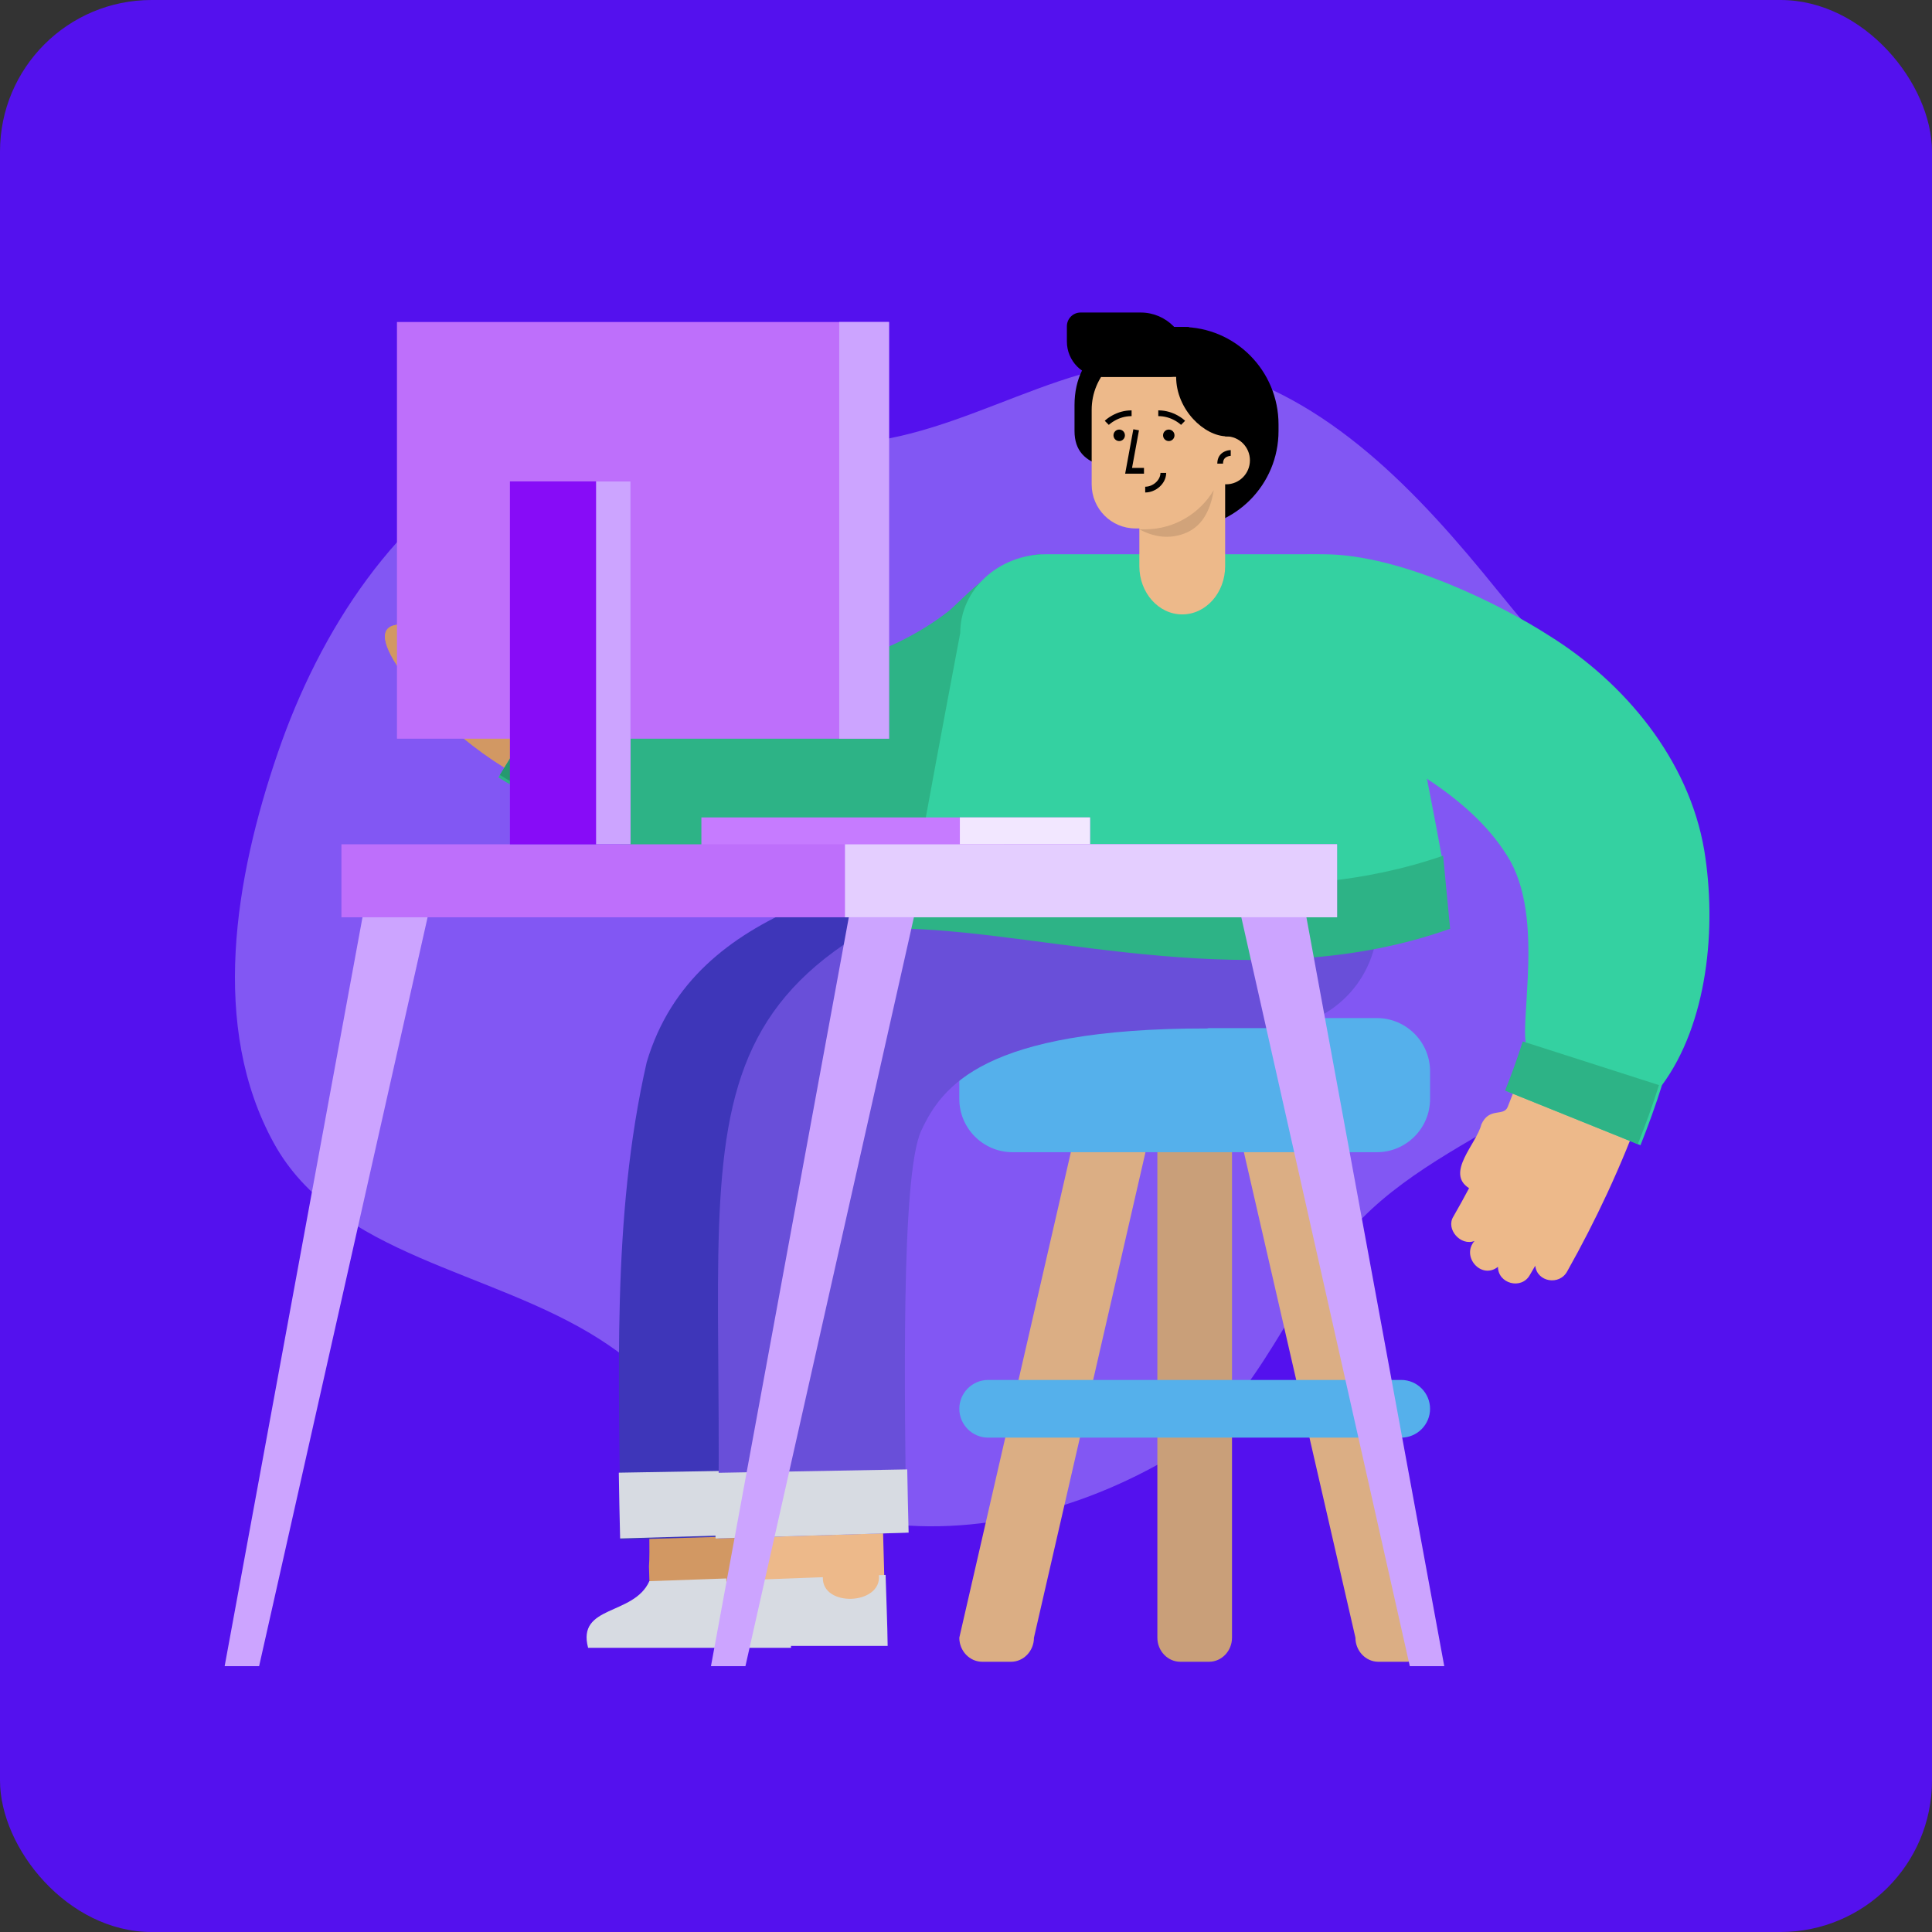
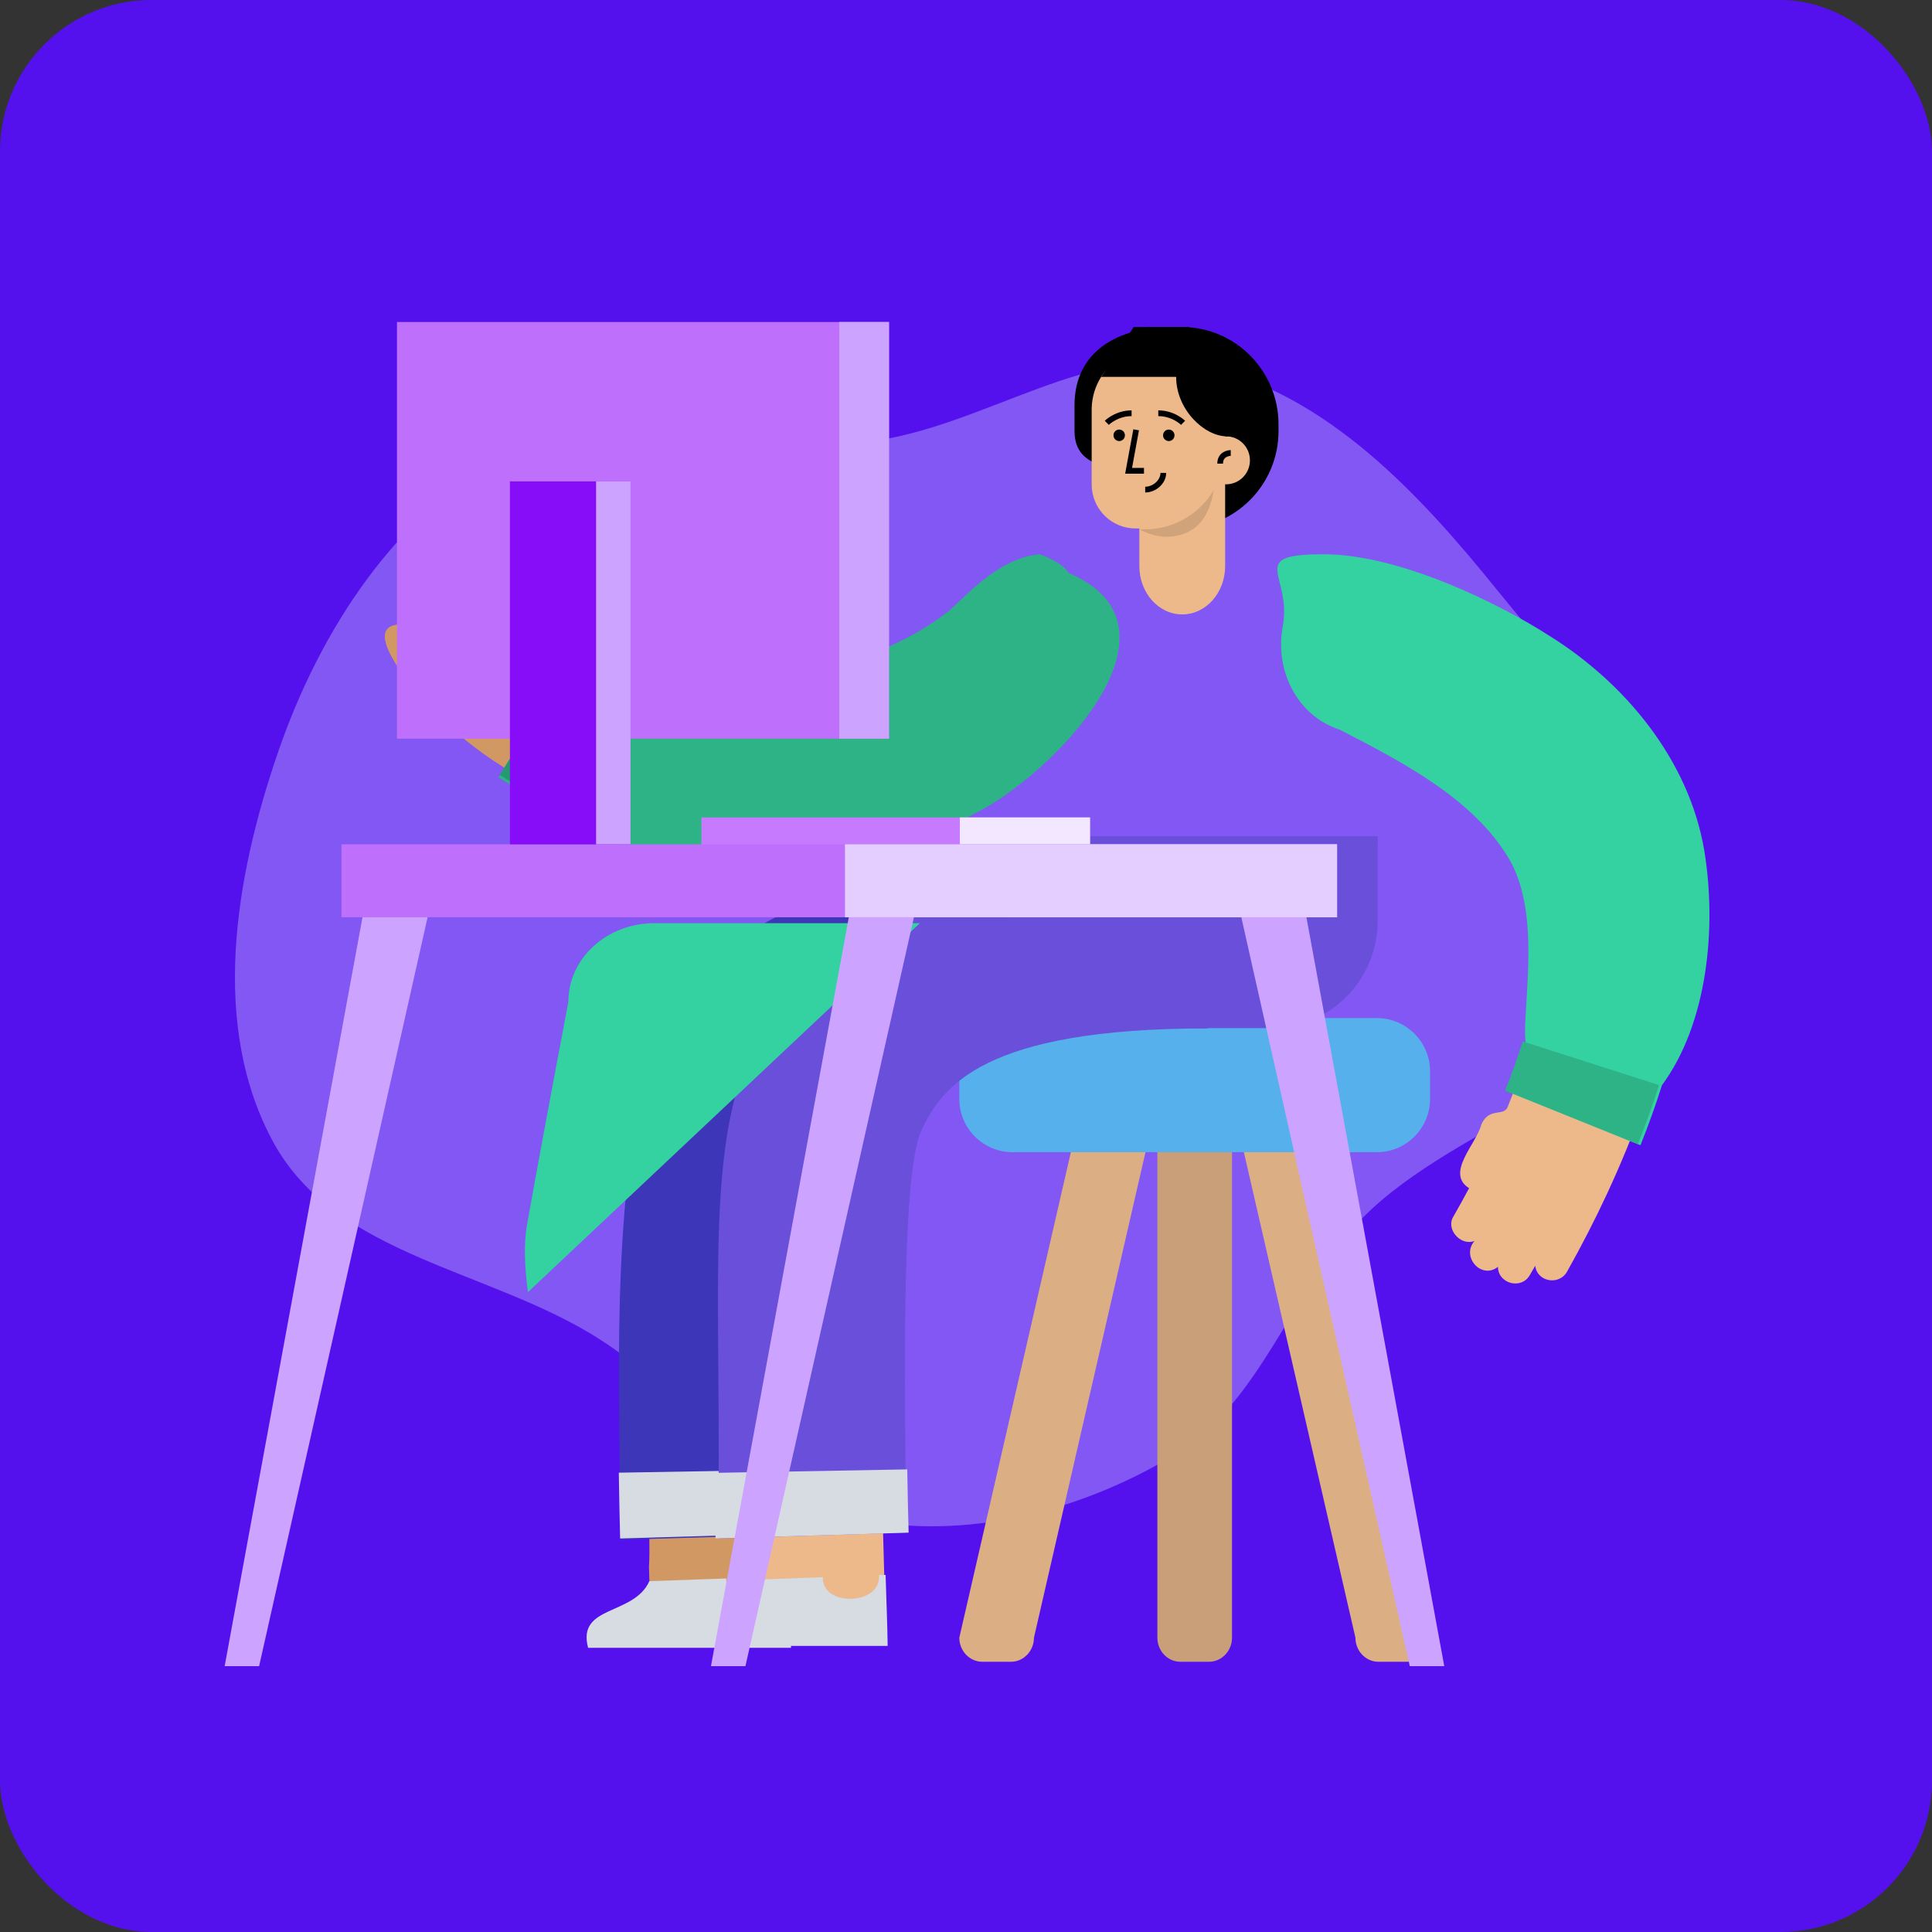
<svg xmlns="http://www.w3.org/2000/svg" width="408" height="408" viewBox="0 0 408 408">
  <rect x="0" y="0" width="408" height="408" fill="#333333" stroke="none" />
  <g fill="none" fill-rule="evenodd">
    <g>
      <g>
        <g transform="translate(-736 -2008) translate(0 1878) translate(736 130)">
          <rect width="408" height="408" fill="#5411EE" rx="32" />
          <g fill-rule="nonzero">
            <path fill="#8257F3" d="M159.645 285.424c29.038-6.237 36.026-45.152 57.17-66.028 15.532-15.338 38.987-21.223 50.182-39.968 11.82-19.794 17.946-43.846 13.365-66.445-4.486-22.13-25.665-35.49-37.877-54.476-14.818-23.037-17.538-55.782-41.529-68.976-24.564-13.51-55.862-8.258-82.378.833-25.875 8.87-50.832 25.003-63.6 49.213-11.97 22.698 1.005 49.935-2.12 75.41-3.03 24.717-21.6 47.208-15.888 71.445 6.05 25.67 26.7 44.899 47.214 61.453 22.32 18.01 47.43 43.56 75.461 37.54" transform="matrix(-1 0 0 1 361 65.5) rotate(90 158.885 133.823)" />
            <g>
              <path fill="#DBAE84" d="M10.911 135.933H4.85c-2.667 0-4.849-2.288-4.849-5.085L24.247 25.314c0-2.797 2.182-5.086 4.85-5.086h6.061c2.667 0 4.85 2.289 4.85 5.086L15.76 130.848c0 2.797-2.182 5.085-4.849 5.085" transform="matrix(-1 0 0 1 361 65.5) translate(59 149.5)" />
              <path fill="#C99F79" d="M52.737 135.933h-6.062c-2.667 0-4.85-2.288-4.85-5.085V25.314c0-2.797 2.183-5.086 4.85-5.086h6.062c2.667 0 4.85 2.289 4.85 5.086v105.534c0 2.797-2.183 5.085-4.85 5.085" transform="matrix(-1 0 0 1 361 65.5) translate(59 149.5)" />
              <path fill="#DBAE84" d="M94.563 135.933H88.5c-2.667 0-4.85-2.288-4.85-5.085L59.406 25.314c0-2.797 2.182-5.086 4.85-5.086h6.06c2.668 0 4.85 2.289 4.85 5.086l24.247 105.534c0 2.797-2.182 5.085-4.85 5.085" transform="matrix(-1 0 0 1 361 65.5) translate(59 149.5)" />
              <g fill="#55B0EB">
                <path d="M88.2 28.32H11.212C5.045 28.32 0 23.268 0 17.095v-5.872C0 5.05 5.045 0 11.21 0h76.99c6.166 0 11.211 5.05 11.211 11.224v5.872c0 6.173-5.045 11.223-11.211 11.223" transform="matrix(-1 0 0 1 361 65.5) translate(59 149.5)" />
              </g>
              <g fill="#55B0EB">
-                 <path d="M93.328 12.541H6.084C2.738 12.541 0 9.801 0 6.451 0 3.1 2.738.36 6.084.36h87.244c3.346 0 6.084 2.74 6.084 6.09 0 3.35-2.738 6.091-6.084 6.091" transform="matrix(-1 0 0 1 361 65.5) translate(59 149.5) translate(0 76.058)" />
-               </g>
+                 </g>
            </g>
            <g>
              <g>
                <g>
                  <path fill="#D29863" d="M151.031 169.76l-24.62-.657c-1.326-.048-2.368-1.353-2.325-2.843.778-24.856 1.434-50.273.383-75.02-.63-28.254-9.196-27.273 19.839-32.481 15.546-7.305 8.63 83.704 9.58 95.436l-.392 13.083c-.041 1.429-1.142 2.52-2.465 2.482" transform="matrix(-1 0 0 1 361 65.5) translate(0 .5) translate(70.063 110.607)" />
                  <g fill="#3E36B9">
                    <path d="M7.183.534L.355 35.185c-.307 1.173.484 2.36 1.718 2.653 20.787 5.628 43.261 10.638 61.86 22.228 5.367 28.387 3.673 58.25 3.349 87.315l39.891 1.178c.167-33.661 2-67.708-5.557-100.86C91.386 13.417 51.672 9.949 24.552.319L7.183.533z" transform="matrix(-1 0 0 1 361 65.5) translate(0 .5) translate(70.063 110.607) translate(52.748)" />
                  </g>
                  <g fill="#D7DBE2">
                    <path d="M30.191 1.32L13.945.748c.25 6.465-12.48 5.993-11.85-.417L.68.281C.558 4.735.312 10.994.27 15.396h42.855c2.423-9.107-9.643-6.73-12.934-14.076" transform="matrix(-1 0 0 1 361 65.5) translate(0 .5) translate(70.063 110.607) translate(123.616 155.984)" />
                  </g>
                  <path fill="#D7DBE2" d="M159.978 148.286l-39.986-1.175c.113-4.483.205-8.953.27-13.41l39.996.693c-.068 4.64-.164 9.271-.28 13.892" transform="matrix(-1 0 0 1 361 65.5) translate(0 .5) translate(70.063 110.607)" />
                  <path fill="#694FD9" d="M40.514 40.11h-3.717C16.475 40.11 0 22.152 0 0h77.31c0 22.152-16.474 40.11-36.796 40.11" transform="matrix(-1 0 0 1 361 65.5) translate(0 .5) translate(70.063 110.607)" />
                  <path fill="#EDB98A" d="M130.595 169.76l-24.62-.709c-1.325-.043-1.823-11.38-1.777-12.864.866-31.795 1.772-54.854-1.897-86.274-.785-8.57 16.865-8.111 21.536-10.19 3.483-.836 7.042 1.564 7.569 5.444 3.612 29.741 2.752 59.264 2.071 89.042l-.412 13.075c-.044 1.43-1.146 2.513-2.47 2.476" transform="matrix(-1 0 0 1 361 65.5) translate(0 .5) translate(70.063 110.607)" />
                  <path fill="#694FD9" d="M41.235.513l-7.772 37.22c-.334 1.162 1.378 2.516 2.58 2.839 47.185 0 56.005 12.257 60.349 21.614 4.344 9.357 3.49 56.6 3.155 84.864l39.758 1.236C137.604 52.588 153.059 27.123 57.755.513c0-.144-5.506-.144-16.52 0z" transform="matrix(-1 0 0 1 361 65.5) translate(0 .5) translate(70.063 110.607)" />
                  <path fill="#D7DBE2" d="M133.396 157.062l-16.228-.594c.24 6.398-12.475 5.907-11.838-.433l-1.413-.051c-.128 4.422-.388 10.62-.434 14.99h42.812c2.2-9.207-9.532-6.49-12.899-13.912M99.054 147.055c.12-4.465.218-8.916.29-13.355l40.781.734c-.075 4.627-.177 9.245-.301 13.852l-40.77-1.231z" transform="matrix(-1 0 0 1 361 65.5) translate(0 .5) translate(70.063 110.607)" />
                </g>
                <path fill="#694FD9" d="M22.549 40.515C10.095 40.515 0 30.357 0 17.827V.405h77.31c0 22.152-16.474 40.11-36.796 40.11H22.549z" transform="matrix(-1 0 0 1 361 65.5) translate(0 .5) translate(70.063 110.607)" />
              </g>
              <g>
                <g>
                  <path fill="#D29863" d="M118.275 20.884c-15.12 10.258-34.779 13.345-52.726 10.66-10.313-1.6-20.06-5.105-28.247-11.247-3.94-2.544-6.106-6.702-10.014-9.025-6.502-3.351-16.627-2.107-19.926 5.181-5.665 14.28 16.285 27.444 26.666 33.032 27.815 13.324 61.464 12.945 89.16-.594 6.403-3.196 12.38-7.174 17.76-11.957 3.723-2.906 23.352-23.713 9.375-21.994.352-.633.823-1.513 1.122-2.161 1.872-3.308-2.063-6.923-5.085-4.794.385-4.232-6.12-5.257-7.228-1.226-.578-2.237-3.908-3.484-5.795-2.175-1.564 1.513-2.28 3.797-3.74 5.456-4.364-3.239-6.521 3.17-9.813 5.125-2.506 2.035.057 4.58-1.509 5.72" transform="matrix(-1 0 0 1 361 65.5) translate(0 .5) translate(0 51.05) translate(124.421)" />
                  <path fill="#D29863" d="M118.275 20.884c-15.12 10.258-34.779 13.345-52.726 10.66-10.313-1.6-20.06-5.105-28.247-11.247-3.94-2.544-6.106-6.702-10.014-9.025-6.502-3.351-16.627-2.107-19.926 5.181-5.665 14.28 16.285 27.444 26.666 33.032 27.815 13.324 61.464 12.945 89.16-.594 6.403-3.196 12.38-7.174 17.76-11.957 3.723-2.906 23.352-23.713 9.375-21.994.352-.633.823-1.513 1.122-2.161 1.872-3.308-2.063-6.923-5.085-4.794.385-4.232-6.12-5.257-7.228-1.226-.578-2.237-3.908-3.484-5.795-2.175-1.564 1.513-2.28 3.797-3.74 5.456-4.364-3.239-6.521 3.17-9.813 5.125-2.506 2.035.057 4.58-1.509 5.72" transform="matrix(-1 0 0 1 361 65.5) translate(0 .5) translate(0 51.05) translate(124.421)" />
                  <path fill="#2DB386" d="M131.333 47.125c-4.25 2.633-8.662 4.857-13.172 6.726-21.2 17.866-63.91 14.3-87.332.942C14.957 47.11-16.404 15.488 10.958 3.922 12.091 1.689 17.008 0 17.008 0c9.505.812 17.044 10.576 19.734 12.38 6.65 5.1 14.745 8.711 22.983 10.963 15.398 4.651 31.534 3.07 46.965 2.398 3.078-1.275 6.027-2.769 8.774-4.47l15.869 25.854z" transform="matrix(-1 0 0 1 361 65.5) translate(0 .5) translate(0 51.05) translate(124.421)" />
                  <path fill="#25996F" d="M118.083 53.224l-11.52-28.089c3.016-1.254 5.895-2.719 8.583-4.381l15.869 25.853c-4.172 2.584-8.507 4.777-12.932 6.617" transform="matrix(-1 0 0 1 361 65.5) translate(0 .5) translate(0 51.05) translate(124.421)" />
                </g>
                <g>
-                   <path fill="#34D1A1" d="M111.982 77.91C82.762 79.97.58 70.553 1.51 65.313 3.355 54.919 6.55 38.678 11.092 16.59 11.092 7.428 19.208 0 29.22 0h56.102c10.012 0 18.128 7.428 18.128 16.59 4.008 21.184 6.92 36.893 8.736 47.126.649 3.654.58 8.385-.204 14.194z" transform="matrix(-1 0 0 1 361 65.5) translate(0 .5) translate(0 51.05) translate(54.762)" />
-                   <path fill="#2DB386" d="M0 79.082c40.528 14.445 84.469.78 114.541 0l-1.928-15.756c-29.46 1.06-71.615 14.003-111.133.33L0 79.083z" transform="matrix(-1 0 0 1 361 65.5) translate(0 .5) translate(0 51.05) translate(54.762)" />
+                   <path fill="#34D1A1" d="M111.982 77.91h56.102c10.012 0 18.128 7.428 18.128 16.59 4.008 21.184 6.92 36.893 8.736 47.126.649 3.654.58 8.385-.204 14.194z" transform="matrix(-1 0 0 1 361 65.5) translate(0 .5) translate(0 51.05) translate(54.762)" />
                </g>
                <g>
                  <path fill="#EDB98A" d="M42.613 116.73c-6.448-16.307-12.99-35.092-7.528-52.343 6.09-15.662 23.134-24.81 38.65-30.924 7.002-2.633 11.233-9.586 9.227-17.057C78.086.672 60.569 9.31 50.395 14.598c-14.513 7.396-28.192 17.606-36.458 32.31-8.573 14.93-8.813 33.509-5.425 49.782 2.721 13.386 7.402 26.023 13.087 38.298 2.593 5.579 5.395 11.035 8.411 16.398 1.636 3.124 6.417 2.308 6.774-1.142l1.13 1.935c1.772 3.223 6.754 1.847 6.744-1.701 3.489 2.784 7.85-2.168 4.949-5.466 2.895 1.158 6.143-2.478 4.465-5.155-1.133-1.966-2.238-3.967-3.31-5.985 5.077-3.223-1.616-9.41-2.59-13.455-1.66-3.727-4.68-1.598-5.56-3.687" transform="matrix(-1 0 0 1 361 65.5) translate(0 .5) translate(0 51.05)" />
                  <path fill="#34D1A1" d="M14.565 124.799c-1.646-4.131-3.184-8.345-4.538-12.676C.43 99.119-1.605 78.94 1.098 62.503c3.256-19.162 16.818-35.44 32.834-45.365C43.61 10.906 64.996 0 81.475 0c16.48 0 6.69 4.293 8.607 15.095 1.825 9.274-2.96 19.051-11.965 21.928-13.204 6.823-28.553 14.682-36.055 27.746-3.925 7.113-4.05 16.554-3.703 24.52.292 6.452.84 11.48.452 13.639 1.1 3.53 2.385 7.053 3.785 10.562L14.566 124.8z" transform="matrix(-1 0 0 1 361 65.5) translate(0 .5) translate(0 51.05)" />
                  <path fill="#2DB386" d="M10.656 112.1l28.774-9.224c1.081 3.466 2.352 6.936 3.727 10.388l-28.03 11.308c-1.62-4.068-3.137-8.208-4.471-12.472" transform="matrix(-1 0 0 1 361 65.5) translate(0 .5) translate(0 51.05)" />
                </g>
              </g>
              <g>
                <path fill="#000" d="M20.455 45.595h7.731V3.054h-7.73C9.157 3.054 0 12.269 0 23.636v1.377C0 36.38 9.158 45.595 20.455 45.595" transform="matrix(-1 0 0 1 361 65.5) translate(0 .5) translate(91)" />
                <path fill="#000" d="M22.629 33.44h-3.704V3.054h3.704c11.297 0 20.455 5.163 20.455 16.53v5.429c0 8.427-9.158 8.427-20.455 8.427" transform="matrix(-1 0 0 1 361 65.5) translate(0 .5) translate(91)" />
                <path fill="#EDB98A" d="M11.274 32.63h18.12v20.92c0 5.633-4.056 10.2-9.06 10.2-5.003 0-9.06-4.567-9.06-10.2V32.63z" transform="matrix(-1 0 0 1 361 65.5) translate(0 .5) translate(91)" />
                <path fill="#EDB98A" d="M30.22 45.595h-2.008c-9.354 0-16.937-7.63-16.937-17.043v-7.994c0-7.206 5.805-13.047 12.966-13.047h2.253c7.161 0 12.967 5.841 12.967 13.047v15.74c0 5.134-4.137 9.297-9.24 9.297" transform="matrix(-1 0 0 1 361 65.5) translate(0 .5) translate(91)" />
                <path fill="#000" d="M20.033 46.727c-3.743-1.332-5.61-4.697-6.35-9.223 2.928 4.903 8.238 8.203 14.32 8.277l.21.001h1.181c-3.196 1.714-6.316 2.029-9.361.945z" opacity=".12" transform="matrix(-1 0 0 1 361 65.5) translate(0 .5) translate(91)" />
                <path fill="#EDB98A" d="M16.106 31.212c0 2.797-2.253 5.064-5.033 5.064-2.78 0-5.033-2.267-5.033-5.064s2.253-5.064 5.033-5.064c2.78 0 5.033 2.267 5.033 5.064" transform="matrix(-1 0 0 1 361 65.5) translate(0 .5) translate(91)" />
                <path fill="#000" d="M10.093 29.052c.365 0 .869.085 1.386.345.865.435 1.411 1.23 1.448 2.383l.002.125h-1.208c0-.744-.282-1.17-.782-1.421-.185-.093-.39-.155-.596-.19-.101-.017-.18-.024-.226-.026h-.024v-1.216zM10.872 26.148h-.619c-2.357-2.306-3.262-7.006-3.535-11.568C6.343 8.33 17.13 3.054 23.354 3.054h7.242l6.851 10.534H21.622c0 6.888-5.918 12.56-10.75 12.56" transform="matrix(-1 0 0 1 361 65.5) translate(0 .5) translate(91)" />
-                 <path fill="#000" d="M23.058 13.588h14.216c4.098 0 7.421-3.343 7.421-7.467V2.905C44.695 1.3 43.402 0 41.807 0H29.102c-5.398 0-9.774 4.403-9.774 9.835 0 2.073 1.67 3.753 3.73 3.753" transform="matrix(-1 0 0 1 361 65.5) translate(0 .5) translate(91)" />
              </g>
              <g fill="#000">
                <path d="M4.655 5.267c0-.671-.54-1.215-1.208-1.215-.667 0-1.208.544-1.208 1.215s.54 1.215 1.208 1.215c.667 0 1.208-.544 1.208-1.215M15.124 5.267c0-.671-.54-1.215-1.208-1.215-.667 0-1.208.544-1.208 1.215s.54 1.215 1.208 1.215c.667 0 1.208-.544 1.208-1.215M9.743 4.212L10.931 3.991 12.658 13.37 8.682 13.37 8.682 12.154 11.205 12.154zM5.203 13.202c0 1.489 1.507 2.866 3.125 2.919l.097.002v1.215c-2.254 0-4.36-1.85-4.428-4.027l-.002-.109h1.208zM5.662 0v1.215c-1.3 0-2.484.351-3.532.937-.315.176-.596.362-.843.549l-.12.093c-.14.111-.239.198-.293.25l-.02.02L0 2.203c.289-.29.81-.705 1.543-1.115C2.707.44 4.023.036 5.464.002L5.662 0zM11.299 0c1.52 0 2.901.409 4.118 1.09.688.383 1.189.771 1.487 1.058l.057.056-.855.86-.077-.073c-.045-.04-.104-.091-.177-.15l-.058-.047c-.274-.218-.596-.437-.963-.642-.996-.557-2.115-.9-3.338-.934l-.194-.003V0z" transform="matrix(-1 0 0 1 361 65.5) translate(0 .5) translate(110.731 20.663)" />
              </g>
            </g>
            <g>
              <path fill="#BE6FFB" d="M117.256 0H221.169V87.997H117.256z" transform="matrix(-1 0 0 1 361 65.5) translate(56 2.5)" />
              <path fill="#CCA4FF" d="M117.256 0H127.769V87.997H117.256z" transform="matrix(-1 0 0 1 361 65.5) translate(56 2.5)" />
              <g>
                <path fill="#C67BFF" d="M0 0H82.079V6.083H0z" transform="matrix(-1 0 0 1 361 65.5) translate(56 2.5) translate(74.801 104.623)" />
                <path fill="#F2E7FF" d="M0 0H27.495V6.083H0z" transform="matrix(-1 0 0 1 361 65.5) translate(56 2.5) translate(74.801 104.623)" />
              </g>
              <path fill="#BE6FFB" d="M22.643 110.3H232.895V125.71H22.643z" transform="matrix(-1 0 0 1 361 65.5) translate(56 2.5)" />
              <path fill="#CCA4FF" d="M22.643 110.3H92.997V125.71H22.643z" transform="matrix(-1 0 0 1 361 65.5) translate(56 2.5)" />
              <path fill="#E4CEFF" d="M22.643 110.3H126.556V125.71H22.643z" transform="matrix(-1 0 0 1 361 65.5) translate(56 2.5)" />
              <path fill="#CCA4FF" d="M29.112 125.71L42.859 125.71 7.278 283.861 0 283.861z" transform="matrix(-1 0 0 1 361 65.5) translate(56 2.5)" />
              <path fill="#CCA4FF" d="M141.112 125.71L154.859 125.71 119.278 283.861 112 283.861z" transform="matrix(-1 0 0 1 361 65.5) translate(56 2.5) matrix(-1 0 0 1 266.859 0)" />
              <path fill="#CCA4FF" d="M243.812 125.71L257.559 125.71 221.978 283.861 214.7 283.861z" transform="matrix(-1 0 0 1 361 65.5) translate(56 2.5) matrix(-1 0 0 1 472.259 0)" />
              <path fill="#870CF7" d="M171.841 33.658H197.314V110.3H171.841z" transform="matrix(-1 0 0 1 361 65.5) translate(56 2.5)" />
              <path fill="#CCA4FF" d="M171.841 33.658H179.119V110.3H171.841z" transform="matrix(-1 0 0 1 361 65.5) translate(56 2.5)" />
            </g>
          </g>
        </g>
      </g>
    </g>
  </g>
</svg>